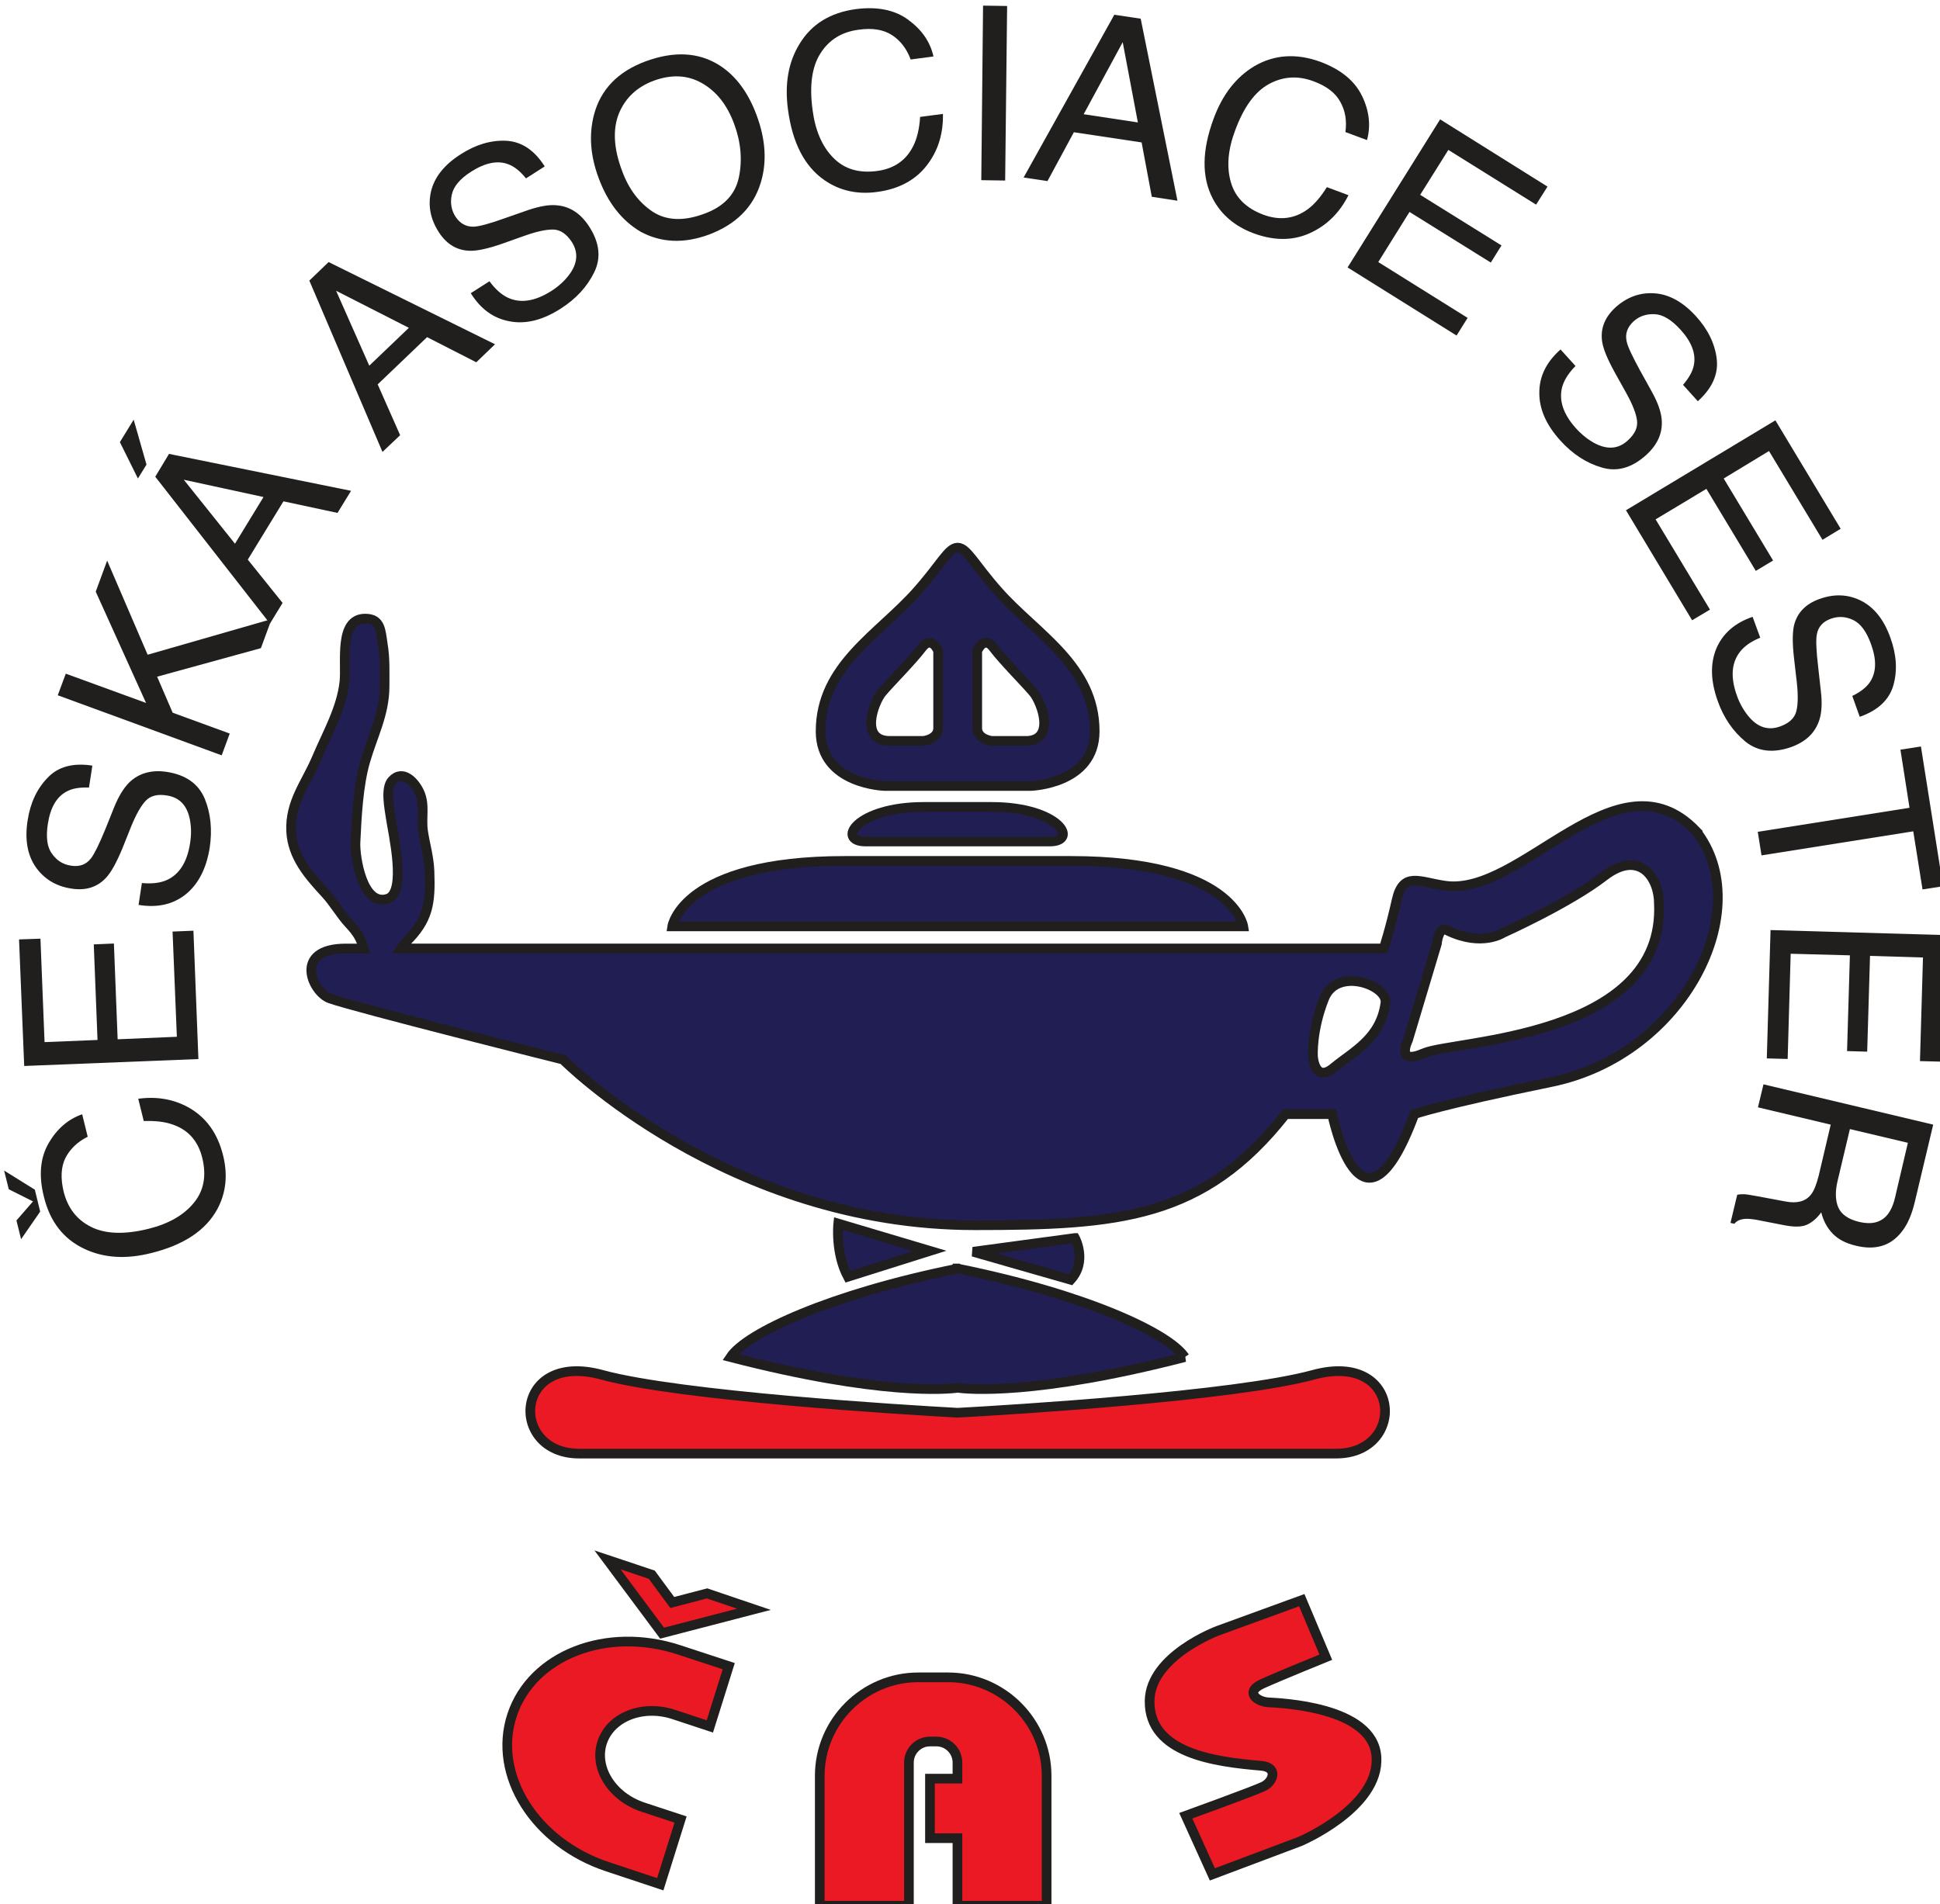
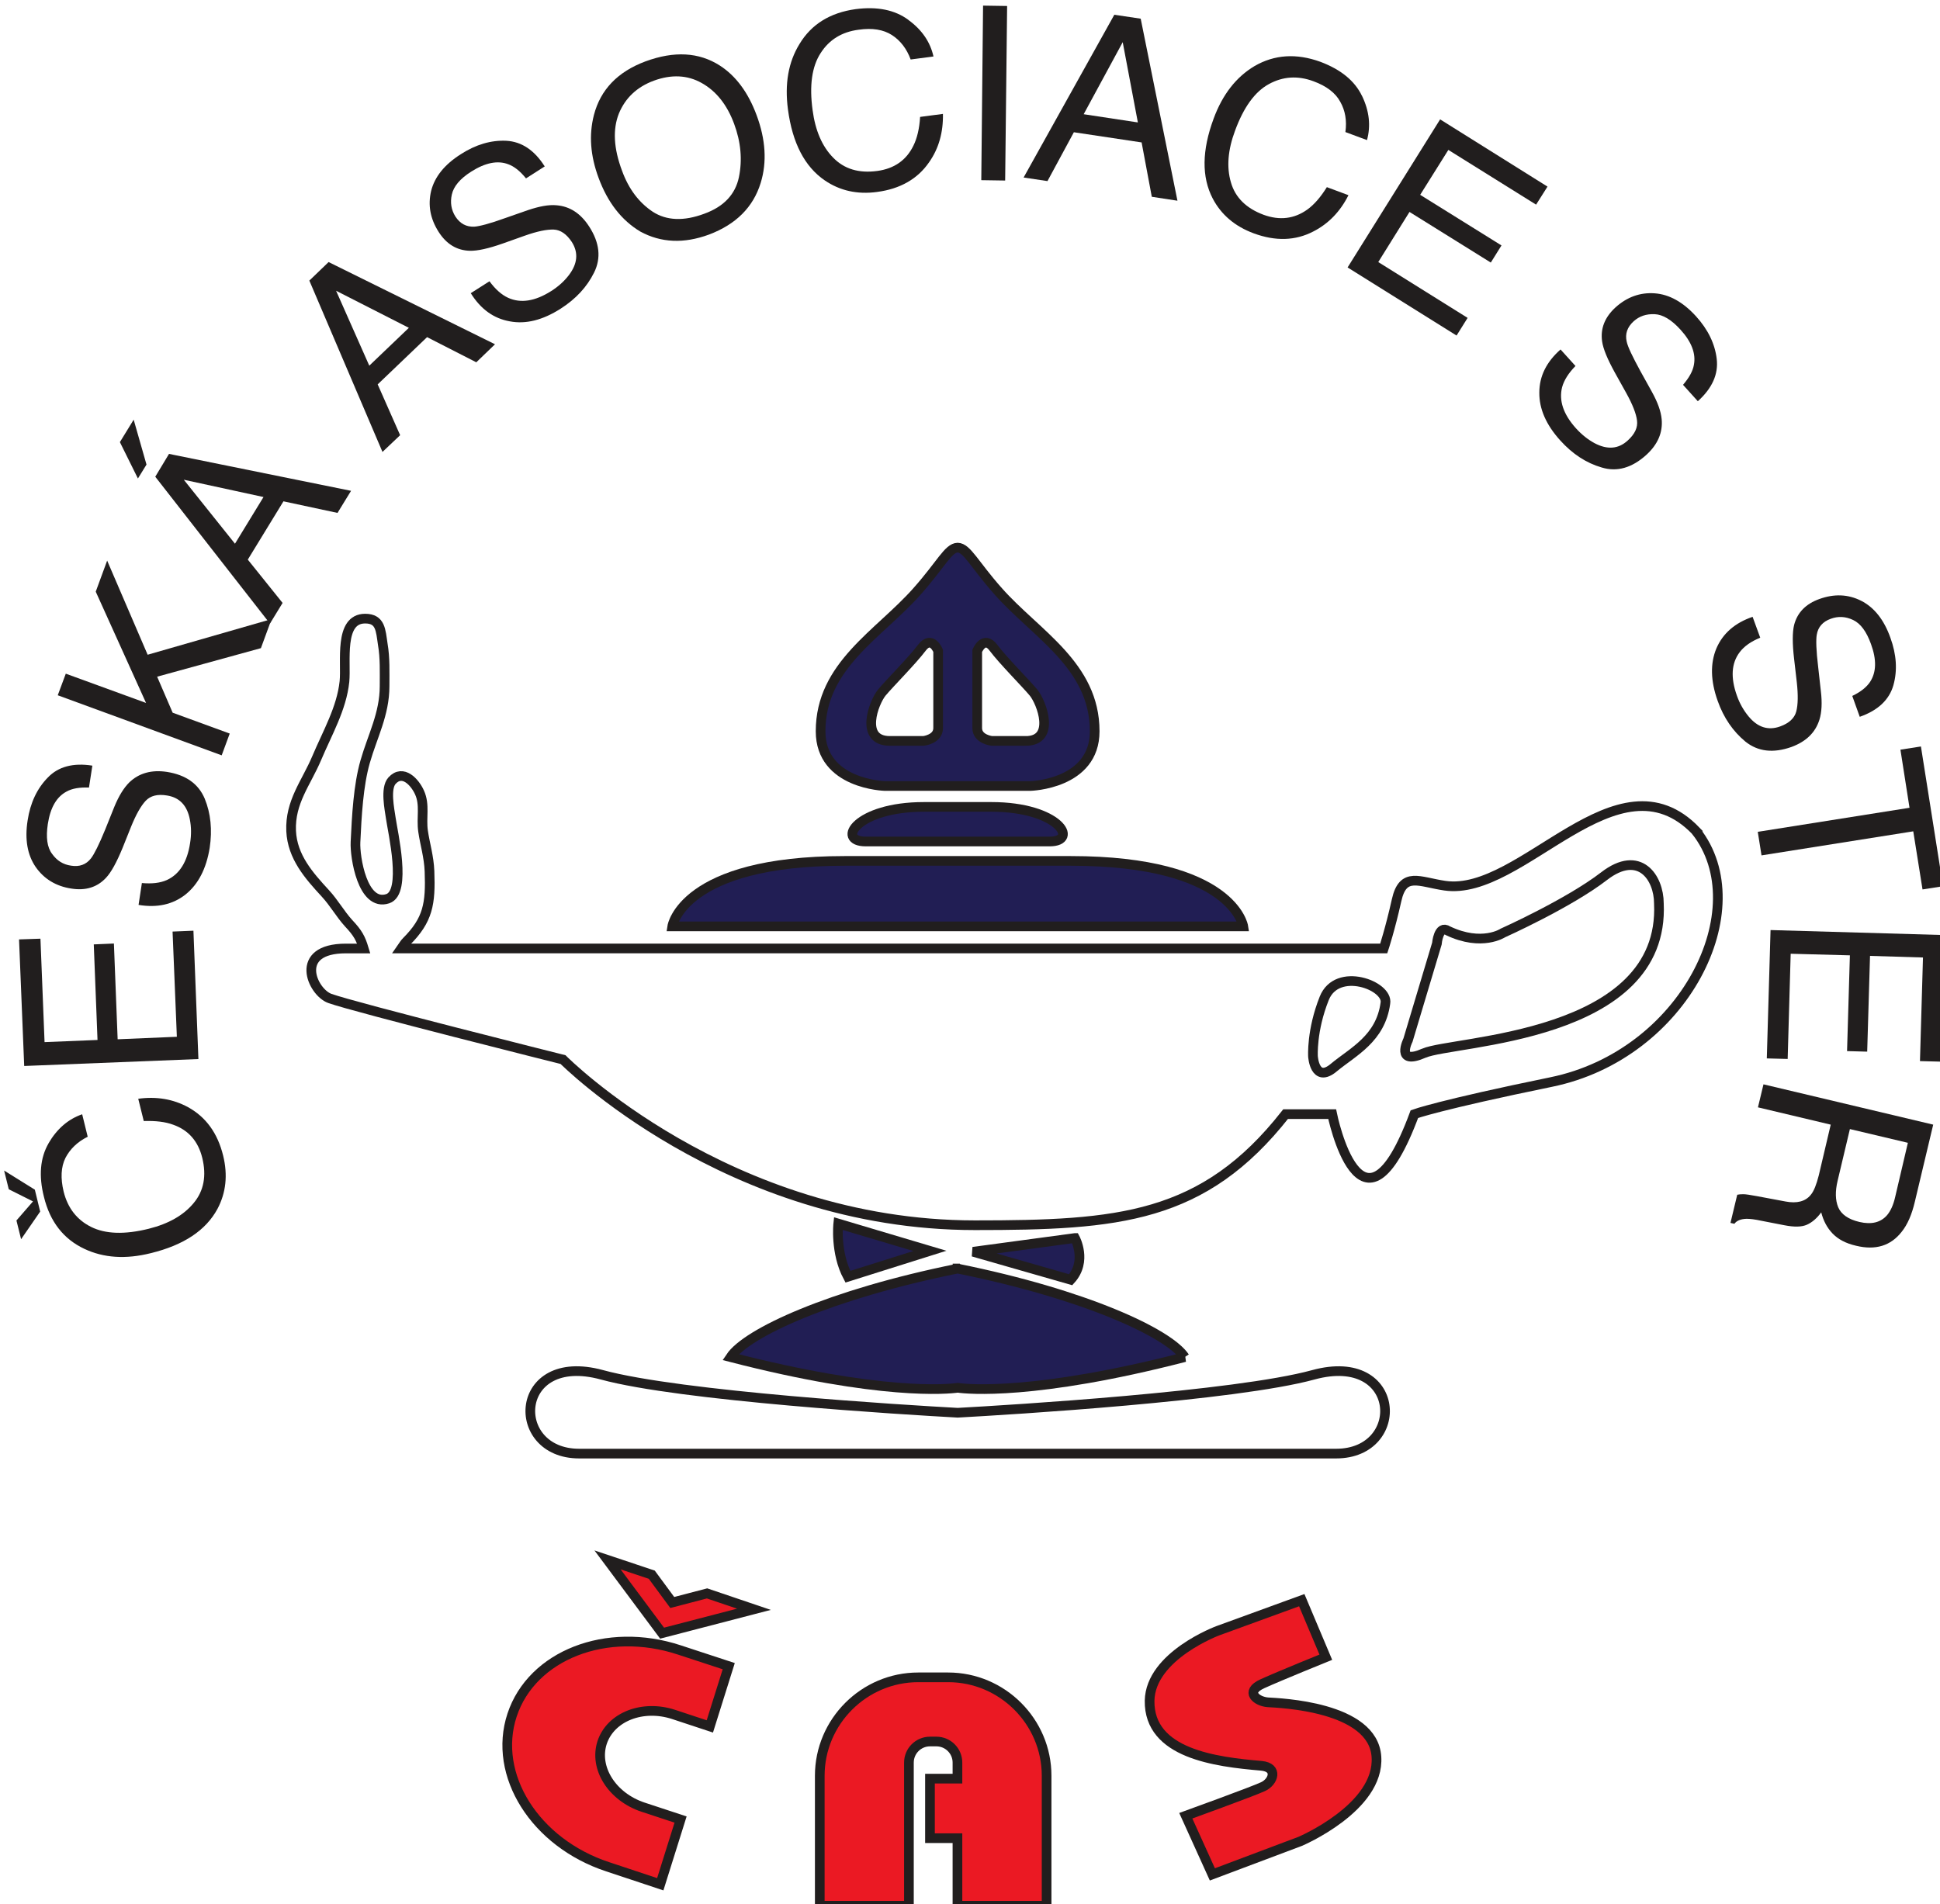
<svg xmlns="http://www.w3.org/2000/svg" id="svg8" version="1.1" viewBox="0 0 28.082 27.566" height="104.188" width="106.137">
  <defs id="defs2" />
  <g id="layer1" transform="translate(-66.674,-92.386)">
    <g id="layer1-3" transform="matrix(1.872,0,0,1.872,-56.598,-215.916)">
      <g transform="matrix(0.353,0,0,0.353,-0.911,50.644)" id="g16513">
-         <path style="fill:#eb1923;fill-opacity:1;fill-rule:nonzero;stroke:none" d="m 217.898,353.199 c -1.707,0.469 -6.652,0.77 -7.793,0.832 -1.145,-0.062 -6.086,-0.363 -7.797,-0.832 -1.941,-0.527 -2.043,1.727 -0.496,1.727 h 16.582 c 1.551,0 1.445,-2.254 -0.496,-1.727" id="path6821" />
        <path style="fill:none;stroke:#211e1e;stroke-width:0.212;stroke-linecap:butt;stroke-linejoin:miter;stroke-miterlimit:4;stroke-opacity:1" d="m 217.898,353.199 c -1.707,0.469 -6.652,0.77 -7.793,0.832 -1.145,-0.062 -6.086,-0.363 -7.797,-0.832 -1.941,-0.527 -2.043,1.727 -0.496,1.727 h 16.582 c 1.551,0 1.445,-2.254 -0.496,-1.727 z m 0,0" id="path6823" />
        <path style="fill:#211e54;fill-opacity:1;fill-rule:nonzero;stroke:none" d="m 207.488,349.887 2.008,0.598 -1.797,0.566 c -0.281,-0.527 -0.211,-1.164 -0.211,-1.164" id="path6825" />
        <path style="fill:none;stroke:#211e1e;stroke-width:0.212;stroke-linecap:butt;stroke-linejoin:miter;stroke-miterlimit:4;stroke-opacity:1" d="m 207.488,349.887 2.008,0.598 -1.797,0.566 c -0.281,-0.527 -0.211,-1.164 -0.211,-1.164 z m 0,0" id="path6827" />
        <path style="fill:#211e54;fill-opacity:1;fill-rule:nonzero;stroke:none" d="m 212.672,350.203 -2.23,0.301 2.137,0.613 c 0.371,-0.406 0.094,-0.914 0.094,-0.914" id="path6829" />
        <path style="fill:none;stroke:#211e1e;stroke-width:0.212;stroke-linecap:butt;stroke-linejoin:miter;stroke-miterlimit:4;stroke-opacity:1" d="m 212.672,350.203 -2.23,0.301 2.137,0.613 c 0.371,-0.406 0.094,-0.914 0.094,-0.914 z m 0,0" id="path6831" />
        <path style="fill:#211e54;fill-opacity:1;fill-rule:nonzero;stroke:none" d="m 212.578,341.941 h -4.949 c -3.559,0 -3.777,1.434 -3.777,1.434 h 12.508 c 0,0 -0.223,-1.434 -3.781,-1.434" id="path6833" />
        <path style="fill:none;stroke:#211e1e;stroke-width:0.212;stroke-linecap:butt;stroke-linejoin:miter;stroke-miterlimit:4;stroke-opacity:1" d="m 212.578,341.941 h -4.949 c -3.559,0 -3.777,1.434 -3.777,1.434 h 12.508 c 0,0 -0.223,-1.434 -3.781,-1.434 z m 0,0" id="path6835" />
        <path style="fill:#211e54;fill-opacity:1;fill-rule:nonzero;stroke:none" d="m 210.848,340.758 h -1.488 c -1.473,0 -1.926,0.758 -1.27,0.758 h 4.027 c 0.656,0 0.203,-0.758 -1.27,-0.758" id="path6837" />
        <path style="fill:none;stroke:#211e1e;stroke-width:0.212;stroke-linecap:butt;stroke-linejoin:miter;stroke-miterlimit:4;stroke-opacity:1" d="m 210.848,340.758 h -1.488 c -1.473,0 -1.926,0.758 -1.27,0.758 h 4.027 c 0.656,0 0.203,-0.758 -1.27,-0.758 z m 0,0" id="path6839" />
        <path style="fill:#211e54;fill-opacity:1;fill-rule:nonzero;stroke:none" d="m 215.078,352.812 c -0.352,-0.527 -2.184,-1.375 -4.969,-1.938 0,0 -0.004,-0.004 -0.004,-0.004 h -0.004 c 0,0 0,0.004 -0.004,0.004 -2.785,0.562 -4.617,1.41 -4.969,1.938 3.285,0.848 4.766,0.703 4.977,0.672 0.207,0.031 1.688,0.176 4.973,-0.672" id="path6841" />
        <path style="fill:none;stroke:#211e1e;stroke-width:0.212;stroke-linecap:butt;stroke-linejoin:miter;stroke-miterlimit:4;stroke-opacity:1" d="m 215.078,352.812 c -0.352,-0.527 -2.184,-1.375 -4.969,-1.938 0,0 -0.004,-0.004 -0.004,-0.004 h -0.004 c 0,0 0,0.004 -0.004,0.004 -2.785,0.562 -4.617,1.41 -4.969,1.938 3.285,0.848 4.766,0.703 4.977,0.672 0.207,0.031 1.688,0.176 4.973,-0.672 z m 0,0" id="path6843" />
-         <path style="fill:#211e54;fill-opacity:1;fill-rule:nonzero;stroke:none" d="m 220.32,346.152 c -0.637,0.281 -0.352,-0.285 -0.352,-0.285 l 0.633,-2.113 c 0,0 0.035,-0.422 0.246,-0.281 0.742,0.352 1.199,0.047 1.199,0.047 0,0 1.445,-0.648 2.219,-1.246 0.777,-0.598 1.199,0.035 1.199,0.598 0.141,2.965 -4.512,3 -5.145,3.281 m -1.977,0.316 c -0.422,0.352 -0.457,-0.246 -0.457,-0.246 0,0 -0.035,-0.566 0.246,-1.27 0.281,-0.707 1.41,-0.281 1.34,0.105 -0.105,0.777 -0.703,1.059 -1.129,1.41 m 7.934,-5.184 c -1.727,-1.797 -3.809,1.445 -5.5,1.199 -0.566,-0.082 -0.918,-0.316 -1.059,0.32 -0.141,0.633 -0.281,1.055 -0.281,1.055 h -21.52 c 0.043,-0.062 0.086,-0.129 0.109,-0.148 0.477,-0.477 0.535,-0.828 0.508,-1.543 -0.012,-0.32 -0.102,-0.605 -0.141,-0.879 -0.043,-0.297 0.047,-0.574 -0.078,-0.848 -0.098,-0.219 -0.363,-0.52 -0.602,-0.258 -0.152,0.168 -0.055,0.625 -0.027,0.82 0.043,0.309 0.355,1.625 -0.066,1.766 -0.555,0.184 -0.723,-0.922 -0.707,-1.238 0.027,-0.574 0.062,-1.242 0.211,-1.762 0.16,-0.562 0.426,-1.043 0.426,-1.656 0,-0.309 0.012,-0.617 -0.039,-0.914 -0.047,-0.312 -0.047,-0.566 -0.387,-0.566 -0.582,0 -0.41,0.957 -0.453,1.379 -0.062,0.59 -0.375,1.125 -0.609,1.68 -0.23,0.543 -0.586,0.957 -0.559,1.594 0.027,0.566 0.387,0.973 0.75,1.367 0.191,0.207 0.324,0.449 0.508,0.652 0.207,0.219 0.266,0.336 0.332,0.555 h -0.391 c -1.164,0 -0.738,0.953 -0.352,1.094 0.555,0.199 5.109,1.34 5.109,1.34 0,0 3.598,3.629 9.023,3.629 3.137,0 5.004,-0.141 6.805,-2.434 h 1.02 c 0,0 0.637,3.141 1.801,0 0,0 0.539,-0.199 2.996,-0.703 2.922,-0.598 4.508,-3.805 3.172,-5.5" id="path6845" />
        <path style="fill:none;stroke:#211e1e;stroke-width:0.212;stroke-linecap:butt;stroke-linejoin:miter;stroke-miterlimit:4;stroke-opacity:1" d="m 220.32,346.152 c -0.637,0.281 -0.352,-0.285 -0.352,-0.285 l 0.633,-2.113 c 0,0 0.035,-0.422 0.246,-0.281 0.742,0.352 1.199,0.047 1.199,0.047 0,0 1.445,-0.648 2.219,-1.246 0.777,-0.598 1.199,0.035 1.199,0.598 0.141,2.965 -4.512,3 -5.145,3.281 z m 0,0" id="path6847" />
        <path style="fill:none;stroke:#211e1e;stroke-width:0.212;stroke-linecap:butt;stroke-linejoin:miter;stroke-miterlimit:4;stroke-opacity:1" d="m 218.344,346.469 c -0.422,0.352 -0.457,-0.246 -0.457,-0.246 0,0 -0.035,-0.566 0.246,-1.27 0.281,-0.707 1.41,-0.281 1.34,0.105 -0.105,0.777 -0.703,1.059 -1.129,1.41 z m 0,0" id="path6849" />
        <path style="fill:none;stroke:#211e1e;stroke-width:0.212;stroke-linecap:butt;stroke-linejoin:miter;stroke-miterlimit:4;stroke-opacity:1" d="m 226.277,341.285 c -1.727,-1.797 -3.809,1.445 -5.5,1.199 -0.566,-0.082 -0.918,-0.316 -1.059,0.32 -0.141,0.633 -0.281,1.055 -0.281,1.055 h -21.52 c 0.043,-0.062 0.086,-0.129 0.109,-0.148 0.477,-0.477 0.535,-0.828 0.508,-1.543 -0.012,-0.32 -0.102,-0.605 -0.141,-0.879 -0.043,-0.297 0.047,-0.574 -0.078,-0.848 -0.098,-0.219 -0.363,-0.52 -0.602,-0.258 -0.152,0.168 -0.055,0.625 -0.027,0.82 0.043,0.309 0.355,1.625 -0.066,1.766 -0.555,0.184 -0.723,-0.922 -0.707,-1.238 0.027,-0.574 0.062,-1.242 0.211,-1.762 0.16,-0.562 0.426,-1.043 0.426,-1.656 0,-0.309 0.012,-0.617 -0.039,-0.914 -0.047,-0.312 -0.047,-0.566 -0.387,-0.566 -0.582,0 -0.41,0.957 -0.453,1.379 -0.062,0.59 -0.375,1.125 -0.609,1.68 -0.23,0.543 -0.586,0.957 -0.559,1.594 0.027,0.566 0.387,0.973 0.75,1.367 0.191,0.207 0.324,0.449 0.508,0.652 0.207,0.219 0.266,0.336 0.332,0.555 h -0.391 c -1.164,0 -0.738,0.953 -0.352,1.094 0.555,0.199 5.109,1.34 5.109,1.34 0,0 3.598,3.629 9.023,3.629 3.137,0 5.004,-0.141 6.805,-2.434 h 1.02 c 0,0 0.637,3.141 1.801,0 0,0 0.539,-0.199 2.996,-0.703 2.922,-0.598 4.508,-3.805 3.172,-5.5 z m 0,0" id="path6851" />
        <path style="fill:#211e54;fill-opacity:1;fill-rule:nonzero;stroke:none" d="m 211.59,339.312 h -0.738 c 0,0 -0.32,-0.035 -0.32,-0.281 v -1.691 c 0,0 0.145,-0.352 0.355,-0.07 0.211,0.281 0.703,0.773 0.879,0.984 0.176,0.215 0.496,1.059 -0.176,1.059 m -1.914,-0.281 c 0,0.246 -0.32,0.281 -0.32,0.281 h -0.738 c -0.672,0 -0.352,-0.844 -0.176,-1.059 0.176,-0.211 0.668,-0.703 0.879,-0.984 0.215,-0.281 0.355,0.07 0.355,0.07 z m 1.316,-2.996 c -0.523,-0.59 -0.684,-0.953 -0.887,-0.957 -0.004,0 -0.004,0 -0.004,0 -0.203,0.004 -0.363,0.367 -0.887,0.957 -0.828,0.938 -2.113,1.621 -2.113,3.066 0,1.164 1.41,1.199 1.41,1.199 h 3.184 c 0,0 1.41,-0.035 1.41,-1.199 0,-1.445 -1.285,-2.129 -2.113,-3.066" id="path6853" />
        <path style="fill:none;stroke:#211e1e;stroke-width:0.212;stroke-linecap:butt;stroke-linejoin:miter;stroke-miterlimit:4;stroke-opacity:1" d="m 211.59,339.312 h -0.738 c 0,0 -0.32,-0.035 -0.32,-0.281 v -1.691 c 0,0 0.145,-0.352 0.355,-0.07 0.211,0.281 0.703,0.773 0.879,0.984 0.176,0.215 0.496,1.059 -0.176,1.059 z m 0,0" id="path6855" />
        <path style="fill:none;stroke:#211e1e;stroke-width:0.212;stroke-linecap:butt;stroke-linejoin:miter;stroke-miterlimit:4;stroke-opacity:1" d="m 209.676,339.031 c 0,0.246 -0.32,0.281 -0.32,0.281 h -0.738 c -0.672,0 -0.352,-0.844 -0.176,-1.059 0.176,-0.211 0.668,-0.703 0.879,-0.984 0.215,-0.281 0.355,0.07 0.355,0.07 z m 0,0" id="path6857" />
        <path style="fill:none;stroke:#211e1e;stroke-width:0.212;stroke-linecap:butt;stroke-linejoin:miter;stroke-miterlimit:4;stroke-opacity:1" d="m 210.992,336.035 c -0.523,-0.59 -0.684,-0.953 -0.887,-0.957 -0.004,0 -0.004,0 -0.004,0 -0.203,0.004 -0.363,0.367 -0.887,0.957 -0.828,0.938 -2.113,1.621 -2.113,3.066 0,1.164 1.41,1.199 1.41,1.199 h 3.184 c 0,0 1.41,-0.035 1.41,-1.199 0,-1.445 -1.285,-2.129 -2.113,-3.066 z m 0,0" id="path6859" />
        <path style="fill:#eb1923;fill-opacity:1;fill-rule:nonzero;stroke:none" d="m 209.895,359.828 h -0.656 c -1.184,0 -2.156,0.969 -2.156,2.156 v 2.848 h 1.953 v -3.137 c 0,-0.254 0.207,-0.461 0.461,-0.461 h 0.141 c 0.254,0 0.461,0.207 0.461,0.461 v 0.352 h -0.602 v 1.305 h 0.602 v 1.48 h 1.953 v -2.848 c 0,-1.188 -0.973,-2.156 -2.156,-2.156" id="path6861" />
        <path style="fill:none;stroke:#211e1e;stroke-width:0.212;stroke-linecap:butt;stroke-linejoin:miter;stroke-miterlimit:4;stroke-opacity:1" d="m 209.895,359.828 h -0.656 c -1.184,0 -2.156,0.969 -2.156,2.156 v 2.848 h 1.953 v -3.137 c 0,-0.254 0.207,-0.461 0.461,-0.461 h 0.141 c 0.254,0 0.461,0.207 0.461,0.461 v 0.352 h -0.602 v 1.305 h 0.602 v 1.48 h 1.953 v -2.848 c 0,-1.188 -0.973,-2.156 -2.156,-2.156 z m 0,0" id="path6863" />
        <path style="fill:#eb1923;fill-opacity:1;fill-rule:nonzero;stroke:none" d="m 203.211,362.672 c -0.68,-0.227 -1.078,-0.859 -0.895,-1.418 0.188,-0.562 0.887,-0.836 1.566,-0.613 l 0.793,0.262 0.414,-1.32 -1.082,-0.355 c -1.594,-0.527 -3.23,0.113 -3.664,1.426 -0.434,1.312 0.504,2.801 2.094,3.324 l 1.152,0.383 0.445,-1.418" id="path6865" />
        <path style="fill:none;stroke:#211e1e;stroke-width:0.212;stroke-linecap:butt;stroke-linejoin:miter;stroke-miterlimit:4;stroke-opacity:1" d="m 203.211,362.672 c -0.68,-0.227 -1.078,-0.859 -0.895,-1.418 0.188,-0.562 0.887,-0.836 1.566,-0.613 l 0.793,0.262 0.414,-1.32 -1.082,-0.355 c -1.594,-0.527 -3.23,0.113 -3.664,1.426 -0.434,1.312 0.504,2.801 2.094,3.324 l 1.152,0.383 0.445,-1.418 z m 0,0" id="path6867" />
        <path style="fill:#eb1923;fill-opacity:1;fill-rule:nonzero;stroke:none" d="m 203.852,358.188 -0.449,-0.609 -0.969,-0.324 1.195,1.605 2.012,-0.523 -1.027,-0.348" id="path6869" />
        <path style="fill:none;stroke:#211e1e;stroke-width:0.212;stroke-linecap:butt;stroke-linejoin:miter;stroke-miterlimit:4;stroke-opacity:1" d="m 203.852,358.188 -0.449,-0.609 -0.969,-0.324 1.195,1.605 2.012,-0.523 -1.027,-0.348 z m 0,0" id="path6871" />
        <path style="fill:#eb1923;fill-opacity:1;fill-rule:nonzero;stroke:none" d="m 217.641,358.137 0.527,1.25 c 0,0 -1.004,0.406 -1.391,0.582 -0.387,0.176 -0.125,0.387 0.121,0.406 0.25,0.016 2.309,0.086 2.379,1.195 0.074,1.113 -1.672,1.852 -1.672,1.852 l -1.922,0.723 -0.582,-1.285 c 0,0 1.465,-0.531 1.691,-0.637 0.23,-0.105 0.336,-0.422 -0.035,-0.457 -1.004,-0.086 -2.465,-0.266 -2.449,-1.426 0.019,-0.988 1.5,-1.535 1.5,-1.535" id="path6873" />
        <path style="fill:none;stroke:#211e1e;stroke-width:0.212;stroke-linecap:butt;stroke-linejoin:miter;stroke-miterlimit:4;stroke-opacity:1" d="m 217.641,358.137 0.527,1.25 c 0,0 -1.004,0.406 -1.391,0.582 -0.387,0.176 -0.125,0.387 0.121,0.406 0.25,0.016 2.309,0.086 2.379,1.195 0.074,1.113 -1.672,1.852 -1.672,1.852 l -1.922,0.723 -0.582,-1.285 c 0,0 1.465,-0.531 1.691,-0.637 0.23,-0.105 0.336,-0.422 -0.035,-0.457 -1.004,-0.086 -2.465,-0.266 -2.449,-1.426 0.019,-0.988 1.5,-1.535 1.5,-1.535 z m 0,0" id="path6875" />
        <path style="fill:#211e1e;fill-opacity:1;fill-rule:nonzero;stroke:none" d="m 190.188,348.129 c 0.184,-0.316 0.43,-0.531 0.738,-0.637 l 0.121,0.492 c -0.227,0.113 -0.387,0.27 -0.488,0.465 -0.098,0.199 -0.109,0.445 -0.039,0.738 0.09,0.359 0.289,0.617 0.602,0.773 0.312,0.156 0.734,0.172 1.266,0.039 0.434,-0.109 0.762,-0.297 0.98,-0.562 0.223,-0.266 0.285,-0.598 0.188,-0.992 -0.09,-0.363 -0.301,-0.605 -0.633,-0.723 -0.176,-0.066 -0.391,-0.09 -0.648,-0.082 l -0.121,-0.488 c 0.402,-0.055 0.766,0.008 1.09,0.184 0.391,0.215 0.648,0.566 0.77,1.062 0.105,0.426 0.062,0.816 -0.125,1.168 -0.254,0.469 -0.738,0.793 -1.461,0.969 -0.547,0.137 -1.031,0.105 -1.453,-0.094 -0.457,-0.215 -0.754,-0.594 -0.887,-1.141 -0.117,-0.461 -0.082,-0.855 0.102,-1.172 m -0.301,1.016 0.117,0.48 -0.418,0.605 -0.102,-0.41 0.363,-0.418 -0.531,-0.266 -0.102,-0.41" id="path6877" />
        <path style="fill:#211e1e;fill-opacity:1;fill-rule:nonzero;stroke:none" d="m 189.656,346.434 -0.113,-2.773 0.469,-0.016 0.09,2.266 1.16,-0.047 -0.082,-2.094 0.441,-0.019 0.082,2.098 1.297,-0.055 -0.094,-2.305 0.457,-0.019 0.109,2.812" id="path6879" />
        <path style="fill:#211e1e;fill-opacity:1;fill-rule:nonzero;stroke:none" d="m 192.234,342.426 c 0.219,0.019 0.398,0 0.547,-0.066 0.273,-0.125 0.445,-0.391 0.508,-0.805 0.031,-0.188 0.027,-0.359 -0.004,-0.52 -0.059,-0.309 -0.227,-0.484 -0.5,-0.527 -0.207,-0.035 -0.363,0.004 -0.469,0.117 -0.105,0.113 -0.211,0.301 -0.316,0.559 l -0.191,0.477 c -0.129,0.312 -0.246,0.527 -0.359,0.648 -0.191,0.207 -0.445,0.289 -0.762,0.238 -0.336,-0.051 -0.598,-0.211 -0.781,-0.473 -0.18,-0.262 -0.242,-0.602 -0.176,-1.02 0.059,-0.387 0.207,-0.699 0.441,-0.938 0.23,-0.242 0.559,-0.328 0.977,-0.262 l -0.074,0.48 c -0.203,-0.008 -0.367,0.019 -0.488,0.086 -0.223,0.117 -0.359,0.355 -0.414,0.715 -0.043,0.289 -0.016,0.508 0.094,0.652 0.105,0.148 0.242,0.234 0.414,0.258 0.184,0.031 0.332,-0.023 0.438,-0.16 0.07,-0.09 0.176,-0.301 0.312,-0.633 l 0.199,-0.496 c 0.098,-0.238 0.207,-0.414 0.328,-0.535 0.211,-0.203 0.488,-0.281 0.824,-0.23 0.418,0.066 0.691,0.262 0.828,0.586 0.133,0.324 0.168,0.684 0.109,1.078 -0.074,0.457 -0.25,0.797 -0.527,1.02 -0.281,0.223 -0.625,0.297 -1.031,0.23" id="path6881" />
        <path style="fill:#211e1e;fill-opacity:1;fill-rule:nonzero;stroke:none" d="m 190.391,338.312 0.176,-0.473 1.758,0.641 -1.102,-2.438 0.25,-0.68 0.887,2.062 2.715,-0.781 -0.234,0.637 -2.273,0.625 0.34,0.789 1.25,0.457 -0.176,0.477" id="path6883" />
        <path style="fill:#211e1e;fill-opacity:1;fill-rule:nonzero;stroke:none" d="m 194.898,333.969 -1.746,-0.379 1.121,1.402 z m -2.371,-0.445 0.301,-0.5 3.988,0.809 -0.297,0.484 -1.184,-0.254 -0.781,1.277 0.762,0.949 -0.277,0.453 z m -0.473,-1.25 0.281,0.984 -0.188,0.305 -0.395,-0.797" id="path6885" />
        <path style="fill:#211e1e;fill-opacity:1;fill-rule:nonzero;stroke:none" d="m 198.082,330.262 -1.594,-0.812 0.727,1.641 z m -2.18,-1.035 0.422,-0.406 3.645,1.801 -0.41,0.395 -1.078,-0.551 -1.082,1.035 0.492,1.113 -0.387,0.367" id="path6887" />
        <path style="fill:#211e1e;fill-opacity:1;fill-rule:nonzero;stroke:none" d="m 199.848,329.242 c 0.129,0.176 0.266,0.297 0.41,0.363 0.277,0.125 0.59,0.074 0.941,-0.148 0.16,-0.102 0.285,-0.215 0.387,-0.348 0.191,-0.25 0.215,-0.492 0.066,-0.727 -0.113,-0.172 -0.246,-0.266 -0.398,-0.273 -0.156,-0.004 -0.363,0.039 -0.629,0.133 l -0.484,0.172 c -0.32,0.113 -0.559,0.164 -0.723,0.16 -0.285,-0.008 -0.512,-0.145 -0.684,-0.414 -0.184,-0.289 -0.238,-0.586 -0.164,-0.898 0.078,-0.309 0.293,-0.578 0.652,-0.805 0.328,-0.211 0.66,-0.309 0.996,-0.293 0.332,0.019 0.613,0.203 0.84,0.562 l -0.41,0.262 c -0.129,-0.16 -0.258,-0.262 -0.387,-0.309 -0.234,-0.09 -0.504,-0.035 -0.812,0.16 -0.246,0.156 -0.387,0.324 -0.426,0.504 -0.039,0.176 -0.012,0.336 0.078,0.48 0.102,0.156 0.238,0.23 0.414,0.223 0.113,-0.008 0.34,-0.066 0.676,-0.188 l 0.504,-0.176 c 0.246,-0.082 0.449,-0.121 0.621,-0.105 0.293,0.023 0.531,0.18 0.715,0.465 0.23,0.355 0.266,0.691 0.109,1.008 -0.156,0.316 -0.398,0.578 -0.734,0.793 -0.391,0.25 -0.762,0.344 -1.113,0.277 -0.352,-0.062 -0.637,-0.266 -0.855,-0.617" id="path6889" />
        <path style="fill:#211e1e;fill-opacity:1;fill-rule:nonzero;stroke:none" d="m 205.312,326.961 c 0.078,-0.379 0.043,-0.77 -0.105,-1.168 -0.156,-0.422 -0.395,-0.719 -0.711,-0.895 -0.312,-0.176 -0.664,-0.191 -1.047,-0.051 -0.371,0.137 -0.625,0.379 -0.766,0.719 -0.137,0.344 -0.117,0.762 0.07,1.258 0.145,0.398 0.371,0.695 0.672,0.895 0.301,0.195 0.68,0.211 1.129,0.043 0.43,-0.156 0.68,-0.426 0.758,-0.801 m -0.418,-2.445 c 0.352,0.227 0.621,0.59 0.805,1.086 0.199,0.535 0.23,1.031 0.09,1.484 -0.164,0.535 -0.543,0.91 -1.133,1.133 -0.551,0.203 -1.051,0.18 -1.504,-0.066 -0.41,-0.246 -0.715,-0.637 -0.914,-1.176 -0.18,-0.484 -0.215,-0.941 -0.102,-1.379 0.145,-0.555 0.52,-0.945 1.125,-1.172 0.633,-0.234 1.176,-0.203 1.633,0.09" id="path6891" />
        <path style="fill:#211e1e;fill-opacity:1;fill-rule:nonzero;stroke:none" d="m 209.023,323.516 c 0.297,0.215 0.48,0.484 0.551,0.801 l -0.5,0.066 c -0.086,-0.234 -0.223,-0.414 -0.41,-0.535 -0.188,-0.121 -0.43,-0.16 -0.73,-0.117 -0.367,0.047 -0.645,0.219 -0.832,0.512 -0.191,0.293 -0.25,0.711 -0.176,1.25 0.059,0.445 0.207,0.793 0.449,1.039 0.242,0.25 0.562,0.348 0.969,0.293 0.371,-0.051 0.633,-0.234 0.789,-0.551 0.082,-0.164 0.133,-0.379 0.148,-0.633 l 0.5,-0.066 c 0.008,0.402 -0.09,0.758 -0.305,1.062 -0.25,0.363 -0.633,0.582 -1.137,0.648 -0.434,0.059 -0.816,-0.027 -1.148,-0.254 -0.438,-0.301 -0.707,-0.816 -0.805,-1.555 -0.074,-0.559 0.008,-1.035 0.254,-1.434 0.262,-0.434 0.672,-0.684 1.227,-0.762 0.477,-0.062 0.859,0.016 1.156,0.234" id="path6893" />
        <path style="fill:#211e1e;fill-opacity:1;fill-rule:nonzero;stroke:none" d="m 210.66,323.203 0.527,0.008 -0.043,3.824 -0.523,-0.008" id="path6895" />
        <path style="fill:#211e1e;fill-opacity:1;fill-rule:nonzero;stroke:none" d="m 214.051,325.762 -0.332,-1.758 -0.855,1.578 z m -0.516,-2.359 0.578,0.086 0.805,3.988 -0.562,-0.086 -0.223,-1.191 -1.484,-0.223 -0.578,1.07 -0.523,-0.078" id="path6897" />
        <path style="fill:#211e1e;fill-opacity:1;fill-rule:nonzero;stroke:none" d="m 218.961,325.18 c 0.16,0.332 0.195,0.656 0.109,0.969 l -0.473,-0.176 c 0.035,-0.25 -0.004,-0.473 -0.113,-0.664 -0.105,-0.195 -0.301,-0.344 -0.586,-0.449 -0.348,-0.129 -0.672,-0.105 -0.977,0.062 -0.309,0.168 -0.555,0.512 -0.742,1.023 -0.156,0.418 -0.188,0.797 -0.09,1.129 0.094,0.332 0.336,0.57 0.715,0.711 0.352,0.129 0.672,0.09 0.957,-0.113 0.152,-0.109 0.293,-0.273 0.43,-0.492 l 0.473,0.176 c -0.18,0.359 -0.438,0.625 -0.766,0.793 -0.395,0.207 -0.832,0.219 -1.309,0.043 -0.41,-0.152 -0.711,-0.406 -0.898,-0.762 -0.246,-0.473 -0.238,-1.055 0.019,-1.75 0.195,-0.531 0.496,-0.914 0.895,-1.152 0.438,-0.254 0.918,-0.285 1.445,-0.094 0.445,0.168 0.75,0.414 0.91,0.746" id="path6899" />
        <path style="fill:#211e1e;fill-opacity:1;fill-rule:nonzero;stroke:none" d="m 220.672,325.695 2.352,1.473 -0.25,0.395 -1.922,-1.199 -0.617,0.984 1.781,1.109 -0.234,0.375 -1.781,-1.109 -0.684,1.098 1.957,1.223 -0.242,0.387 -2.387,-1.492" id="path6901" />
        <path style="fill:#211e1e;fill-opacity:1;fill-rule:nonzero;stroke:none" d="m 223.637,331.098 c -0.152,0.156 -0.25,0.309 -0.293,0.465 -0.074,0.293 0.027,0.594 0.305,0.902 0.129,0.141 0.262,0.246 0.406,0.324 0.281,0.148 0.523,0.129 0.727,-0.059 0.156,-0.141 0.223,-0.285 0.203,-0.438 -0.019,-0.152 -0.098,-0.352 -0.234,-0.598 l -0.25,-0.449 c -0.164,-0.297 -0.258,-0.523 -0.281,-0.688 -0.039,-0.281 0.059,-0.527 0.293,-0.742 0.254,-0.23 0.543,-0.332 0.859,-0.309 0.32,0.023 0.621,0.191 0.906,0.504 0.262,0.289 0.414,0.602 0.453,0.934 0.039,0.332 -0.098,0.641 -0.414,0.926 l -0.324,-0.359 c 0.133,-0.156 0.215,-0.301 0.238,-0.438 0.047,-0.246 -0.051,-0.504 -0.293,-0.77 -0.199,-0.219 -0.387,-0.332 -0.566,-0.34 -0.184,-0.008 -0.336,0.043 -0.461,0.156 -0.141,0.129 -0.191,0.277 -0.152,0.445 0.023,0.113 0.125,0.324 0.297,0.641 l 0.258,0.465 c 0.125,0.227 0.195,0.422 0.211,0.594 0.027,0.293 -0.086,0.555 -0.34,0.785 -0.312,0.281 -0.637,0.375 -0.973,0.273 -0.34,-0.098 -0.641,-0.297 -0.906,-0.59 -0.312,-0.344 -0.465,-0.695 -0.461,-1.051 0,-0.359 0.156,-0.672 0.465,-0.945" id="path6903" />
-         <path style="fill:#211e1e;fill-opacity:1;fill-rule:nonzero;stroke:none" d="m 228.016,332.289 1.43,2.375 -0.398,0.242 -1.172,-1.945 -0.992,0.602 1.082,1.797 -0.379,0.227 -1.082,-1.797 -1.113,0.668 1.191,1.977 -0.391,0.234 -1.449,-2.41" id="path6905" />
        <path style="fill:#211e1e;fill-opacity:1;fill-rule:nonzero;stroke:none" d="m 227.684,337.051 c -0.203,0.082 -0.352,0.188 -0.449,0.316 -0.184,0.242 -0.203,0.559 -0.062,0.953 0.062,0.176 0.148,0.324 0.254,0.453 0.199,0.242 0.43,0.316 0.691,0.223 0.195,-0.07 0.316,-0.18 0.355,-0.328 0.039,-0.148 0.043,-0.363 0.012,-0.641 l -0.059,-0.512 c -0.039,-0.332 -0.039,-0.582 0,-0.742 0.07,-0.273 0.258,-0.465 0.555,-0.57 0.324,-0.117 0.629,-0.105 0.914,0.039 0.285,0.145 0.5,0.414 0.641,0.812 0.133,0.367 0.156,0.711 0.066,1.035 -0.09,0.32 -0.336,0.555 -0.738,0.695 l -0.164,-0.457 c 0.188,-0.09 0.316,-0.195 0.391,-0.309 0.137,-0.211 0.145,-0.484 0.019,-0.828 -0.098,-0.273 -0.227,-0.449 -0.391,-0.527 -0.164,-0.078 -0.328,-0.086 -0.488,-0.027 -0.176,0.062 -0.281,0.18 -0.309,0.352 -0.019,0.109 -0.012,0.348 0.031,0.703 l 0.059,0.531 c 0.031,0.254 0.019,0.465 -0.031,0.625 -0.09,0.285 -0.293,0.48 -0.613,0.598 -0.398,0.141 -0.734,0.102 -1.008,-0.117 -0.27,-0.223 -0.477,-0.52 -0.609,-0.895 -0.156,-0.438 -0.164,-0.82 -0.027,-1.148 0.141,-0.328 0.406,-0.559 0.793,-0.691" id="path6907" />
        <path style="fill:#211e1e;fill-opacity:1;fill-rule:nonzero;stroke:none" d="m 231.688,342.496 -0.449,0.07 -0.203,-1.273 -3.324,0.527 -0.082,-0.516 3.324,-0.527 -0.199,-1.273 0.449,-0.07" id="path6909" />
        <path style="fill:#211e1e;fill-opacity:1;fill-rule:nonzero;stroke:none" d="m 231.73,343.566 -0.078,2.773 -0.469,-0.012 0.066,-2.27 -1.16,-0.035 -0.062,2.098 -0.441,-0.012 0.062,-2.098 -1.297,-0.035 -0.066,2.305 -0.457,-0.012 0.082,-2.812" id="path6911" />
        <path style="fill:#211e1e;fill-opacity:1;fill-rule:nonzero;stroke:none" d="m 229.379,348.949 c -0.055,0.23 -0.051,0.422 0.012,0.578 0.066,0.156 0.219,0.266 0.465,0.324 0.266,0.062 0.469,0.012 0.609,-0.152 0.074,-0.09 0.133,-0.215 0.172,-0.383 l 0.281,-1.199 -1.27,-0.301 z m 2.094,-1.23 -0.402,1.688 c -0.066,0.281 -0.16,0.5 -0.289,0.66 -0.238,0.305 -0.57,0.41 -1,0.305 -0.223,-0.051 -0.391,-0.141 -0.512,-0.266 -0.121,-0.125 -0.203,-0.281 -0.25,-0.465 -0.094,0.129 -0.199,0.219 -0.312,0.27 -0.113,0.051 -0.277,0.055 -0.496,0.012 l -0.504,-0.098 c -0.141,-0.031 -0.25,-0.043 -0.324,-0.043 -0.125,0.004 -0.215,0.039 -0.266,0.109 l -0.086,-0.019 0.148,-0.617 c 0.035,-0.008 0.078,-0.012 0.133,-0.012 0.055,0 0.152,0.016 0.301,0.043 l 0.625,0.117 c 0.246,0.047 0.434,0 0.551,-0.145 0.07,-0.082 0.125,-0.227 0.176,-0.426 l 0.262,-1.113 -1.594,-0.379 0.121,-0.504" id="path6913" />
      </g>
    </g>
  </g>
</svg>